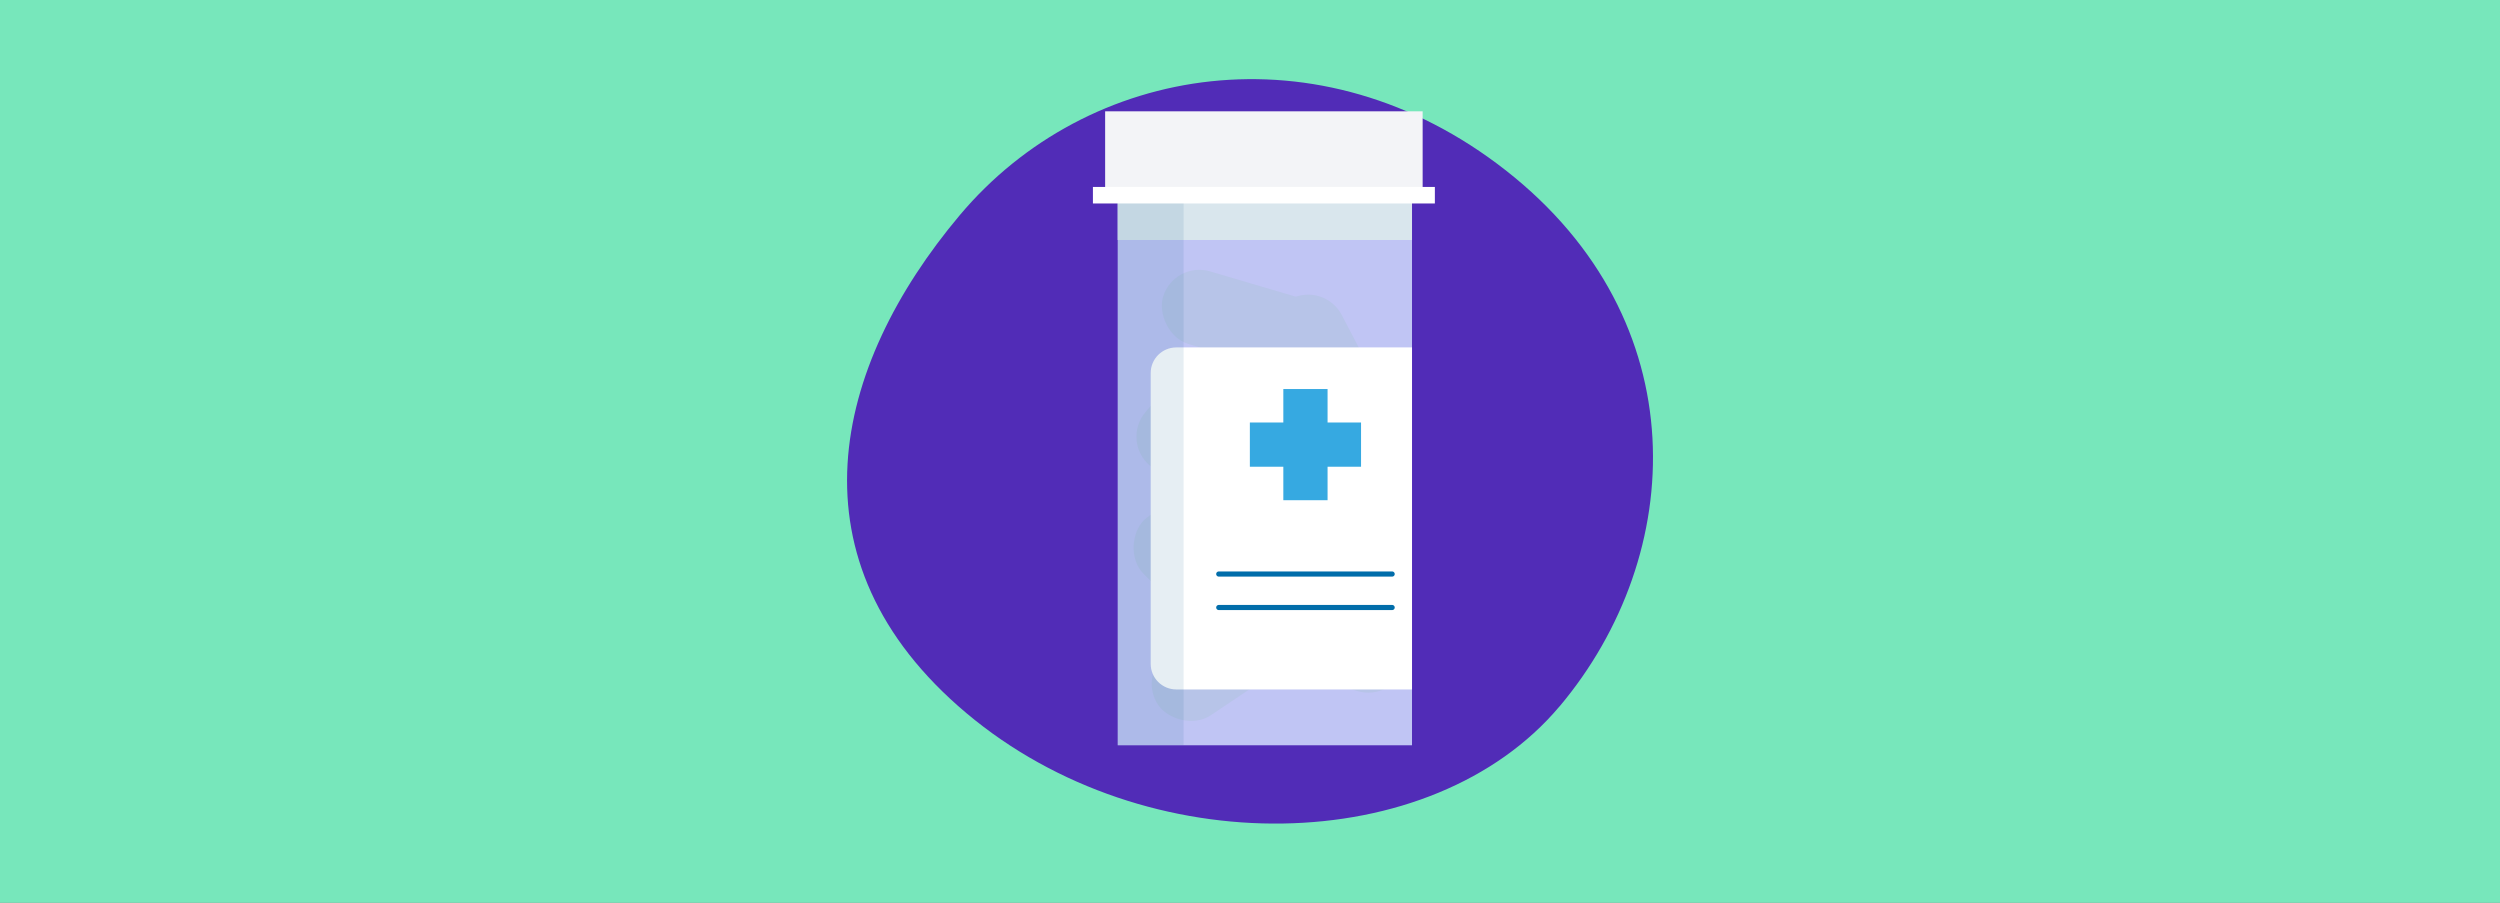
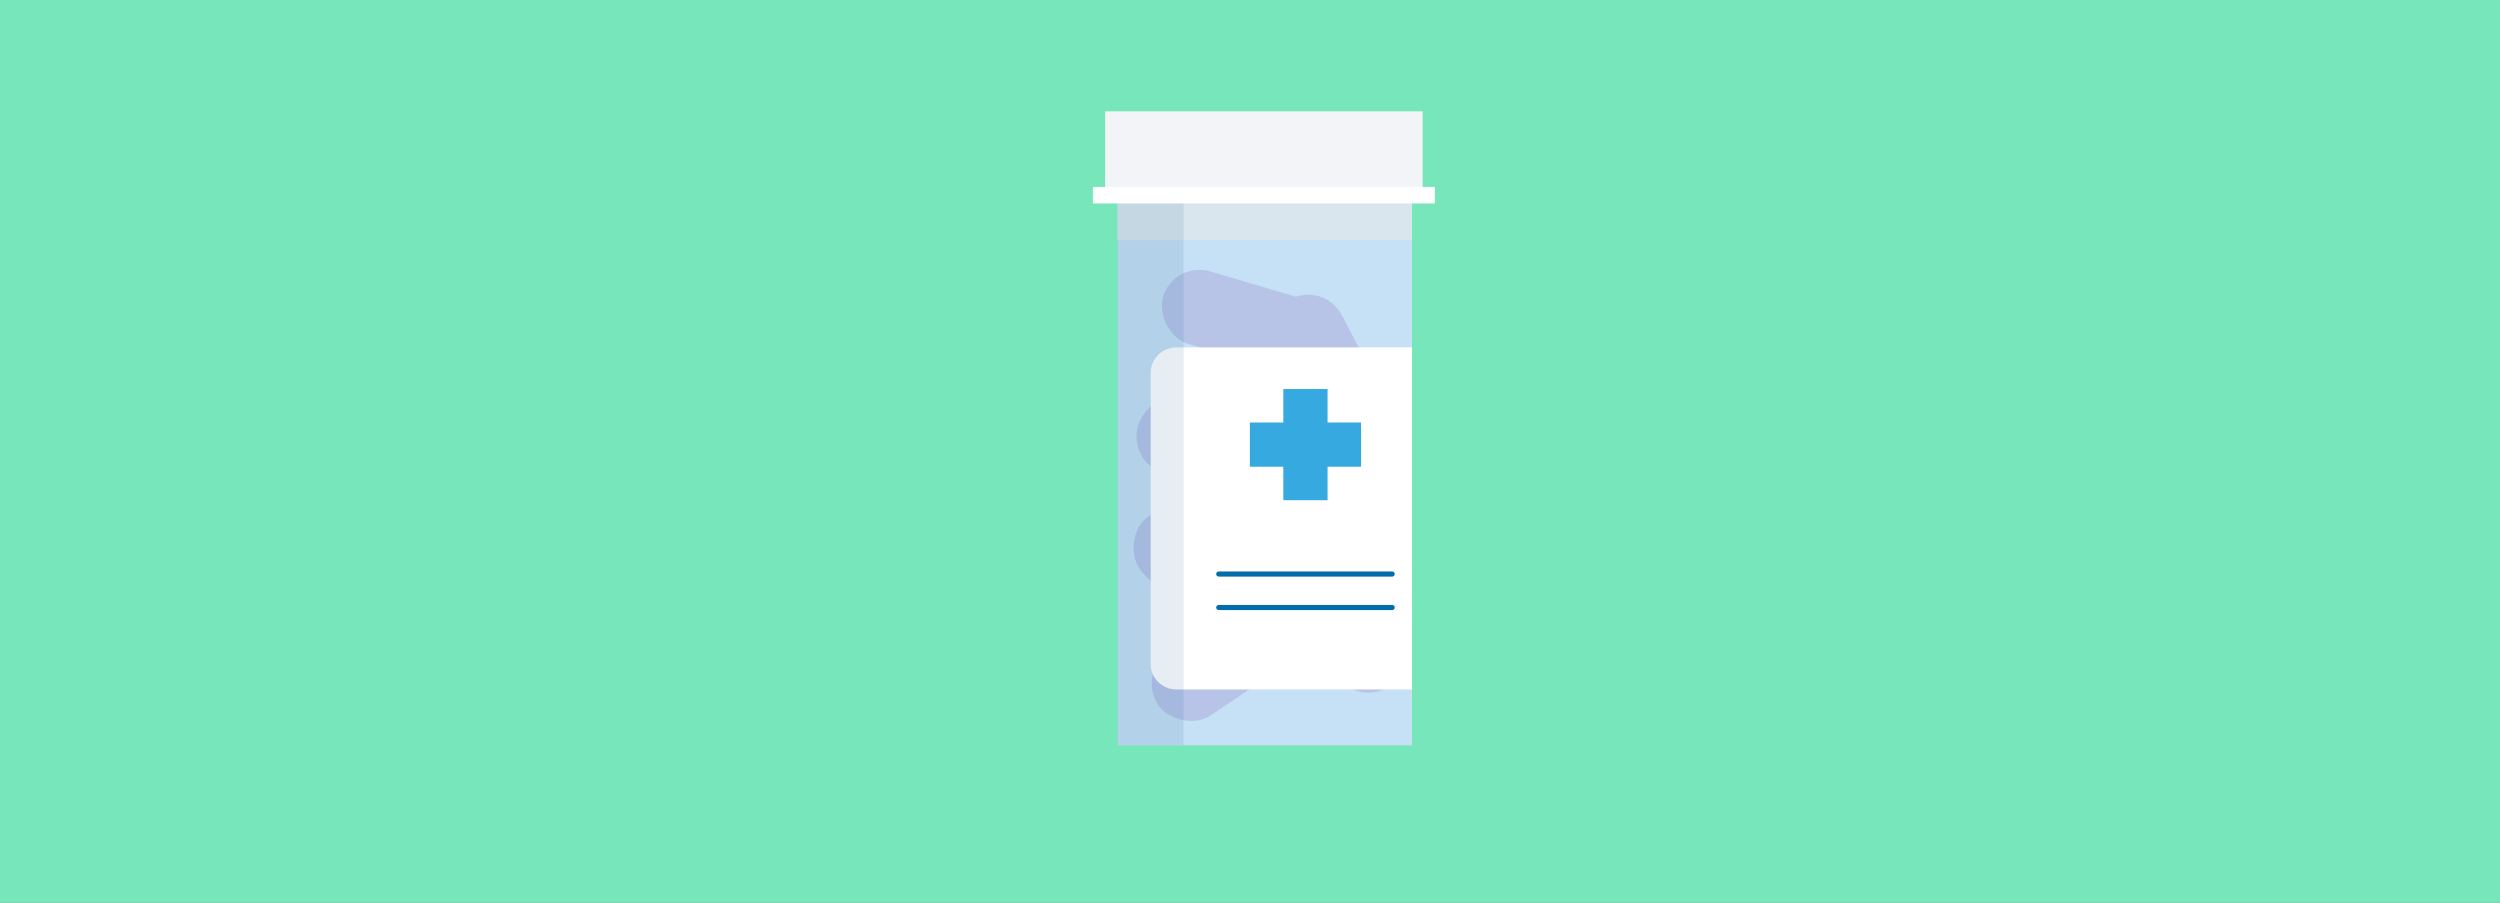
<svg xmlns="http://www.w3.org/2000/svg" viewBox="0 0 360 130">
  <rect x="0" y="0" width="360" height="130" fill="#808080" stroke="none" />
  <path d="m-12.74-10.7h385.48v151.4h-385.48z" fill="#77e7bb" />
-   <path d="m224.57 101.72c-18.36 21.83-59.42 22.83-85.42.96s-19.3-49.87-.93-71.71c18.36-21.83 51.87-27.39 78.61-6.44 27.63 21.65 26.11 55.35 7.75 77.19z" fill="#512cb7" />
  <g fill="#142963">
    <rect height="10.91" rx="5.45" transform="matrix(.707 .707 -.707 .707 110.81 -98.46)" width="27.03" x="160.74" y="79.07" />
-     <rect height="10.91" rx="5.45" transform="matrix(-.985 .173 -.173 -.985 388.56 130.56)" width="27.03" x="175.07" y="76.75" />
    <rect height="10.91" rx="5.45" transform="matrix(-.959 -.283 .283 -.959 344.85 233.75)" width="27.03" x="175.81" y="86.48" />
    <rect height="10.91" rx="5.45" transform="matrix(.644 -.765 .765 .644 18.74 153.54)" width="27.03" x="160.74" y="51.19" />
    <rect height="10.91" rx="5.45" transform="matrix(.959 .283 -.283 .959 20.61 -49.21)" width="27.03" x="166.91" y="41.2" />
    <rect height="10.91" rx="5.45" transform="matrix(-.464 -.886 .886 -.464 232.51 250.85)" width="27.03" x="178.67" y="49.6" />
    <rect height="10.91" rx="5.45" transform="matrix(-.831 .557 -.557 -.831 364.47 20.63)" width="27.03" x="165.58" y="60.27" />
    <rect height="10.91" rx="5.45" transform="matrix(-.831 .557 -.557 -.831 378.31 72.86)" width="27.03" x="164.56" y="88.49" />
    <rect height="10.91" rx="5.45" transform="matrix(.948 .317 -.317 .948 32.1 -55.57)" width="27.03" x="173.06" y="65.26" />
  </g>
  <path d="m160.95 22.56h42.38v84.76h-42.38z" fill="#d4dfff" opacity=".85" />
  <path d="m169.38 50.03h33.95v49.25h-33.95c-2.03 0-3.68-1.65-3.68-3.68v-41.89c0-2.03 1.65-3.68 3.68-3.68z" fill="#fff" />
  <path d="m160.95 27.5h42.38v7.06h-42.38z" fill="#d9e6ed" />
  <path d="m159.14 16.03h45.72v12.67h-45.72z" fill="#f3f4f7" />
  <path d="m157.38 26.92h49.24v2.38h-49.24z" fill="#fff" />
  <path d="m160.95 29.3h9.49v78.01h-9.49z" fill="#025889" opacity=".1" />
  <path d="m184.8 56.02h6.37v16.01h-6.37z" fill="#36a9e1" />
  <path d="m184.8 56.02h6.37v16.01h-6.37z" fill="#36a9e1" transform="matrix(0 1 -1 0 252.01 -123.96)" />
  <path d="m175.5 82.66h24.97" fill="none" stroke="#016daa" stroke-linecap="round" stroke-miterlimit="10" stroke-width=".74" />
  <path d="m175.5 87.48h24.97" fill="none" stroke="#016daa" stroke-linecap="round" stroke-miterlimit="10" stroke-width=".74" />
</svg>